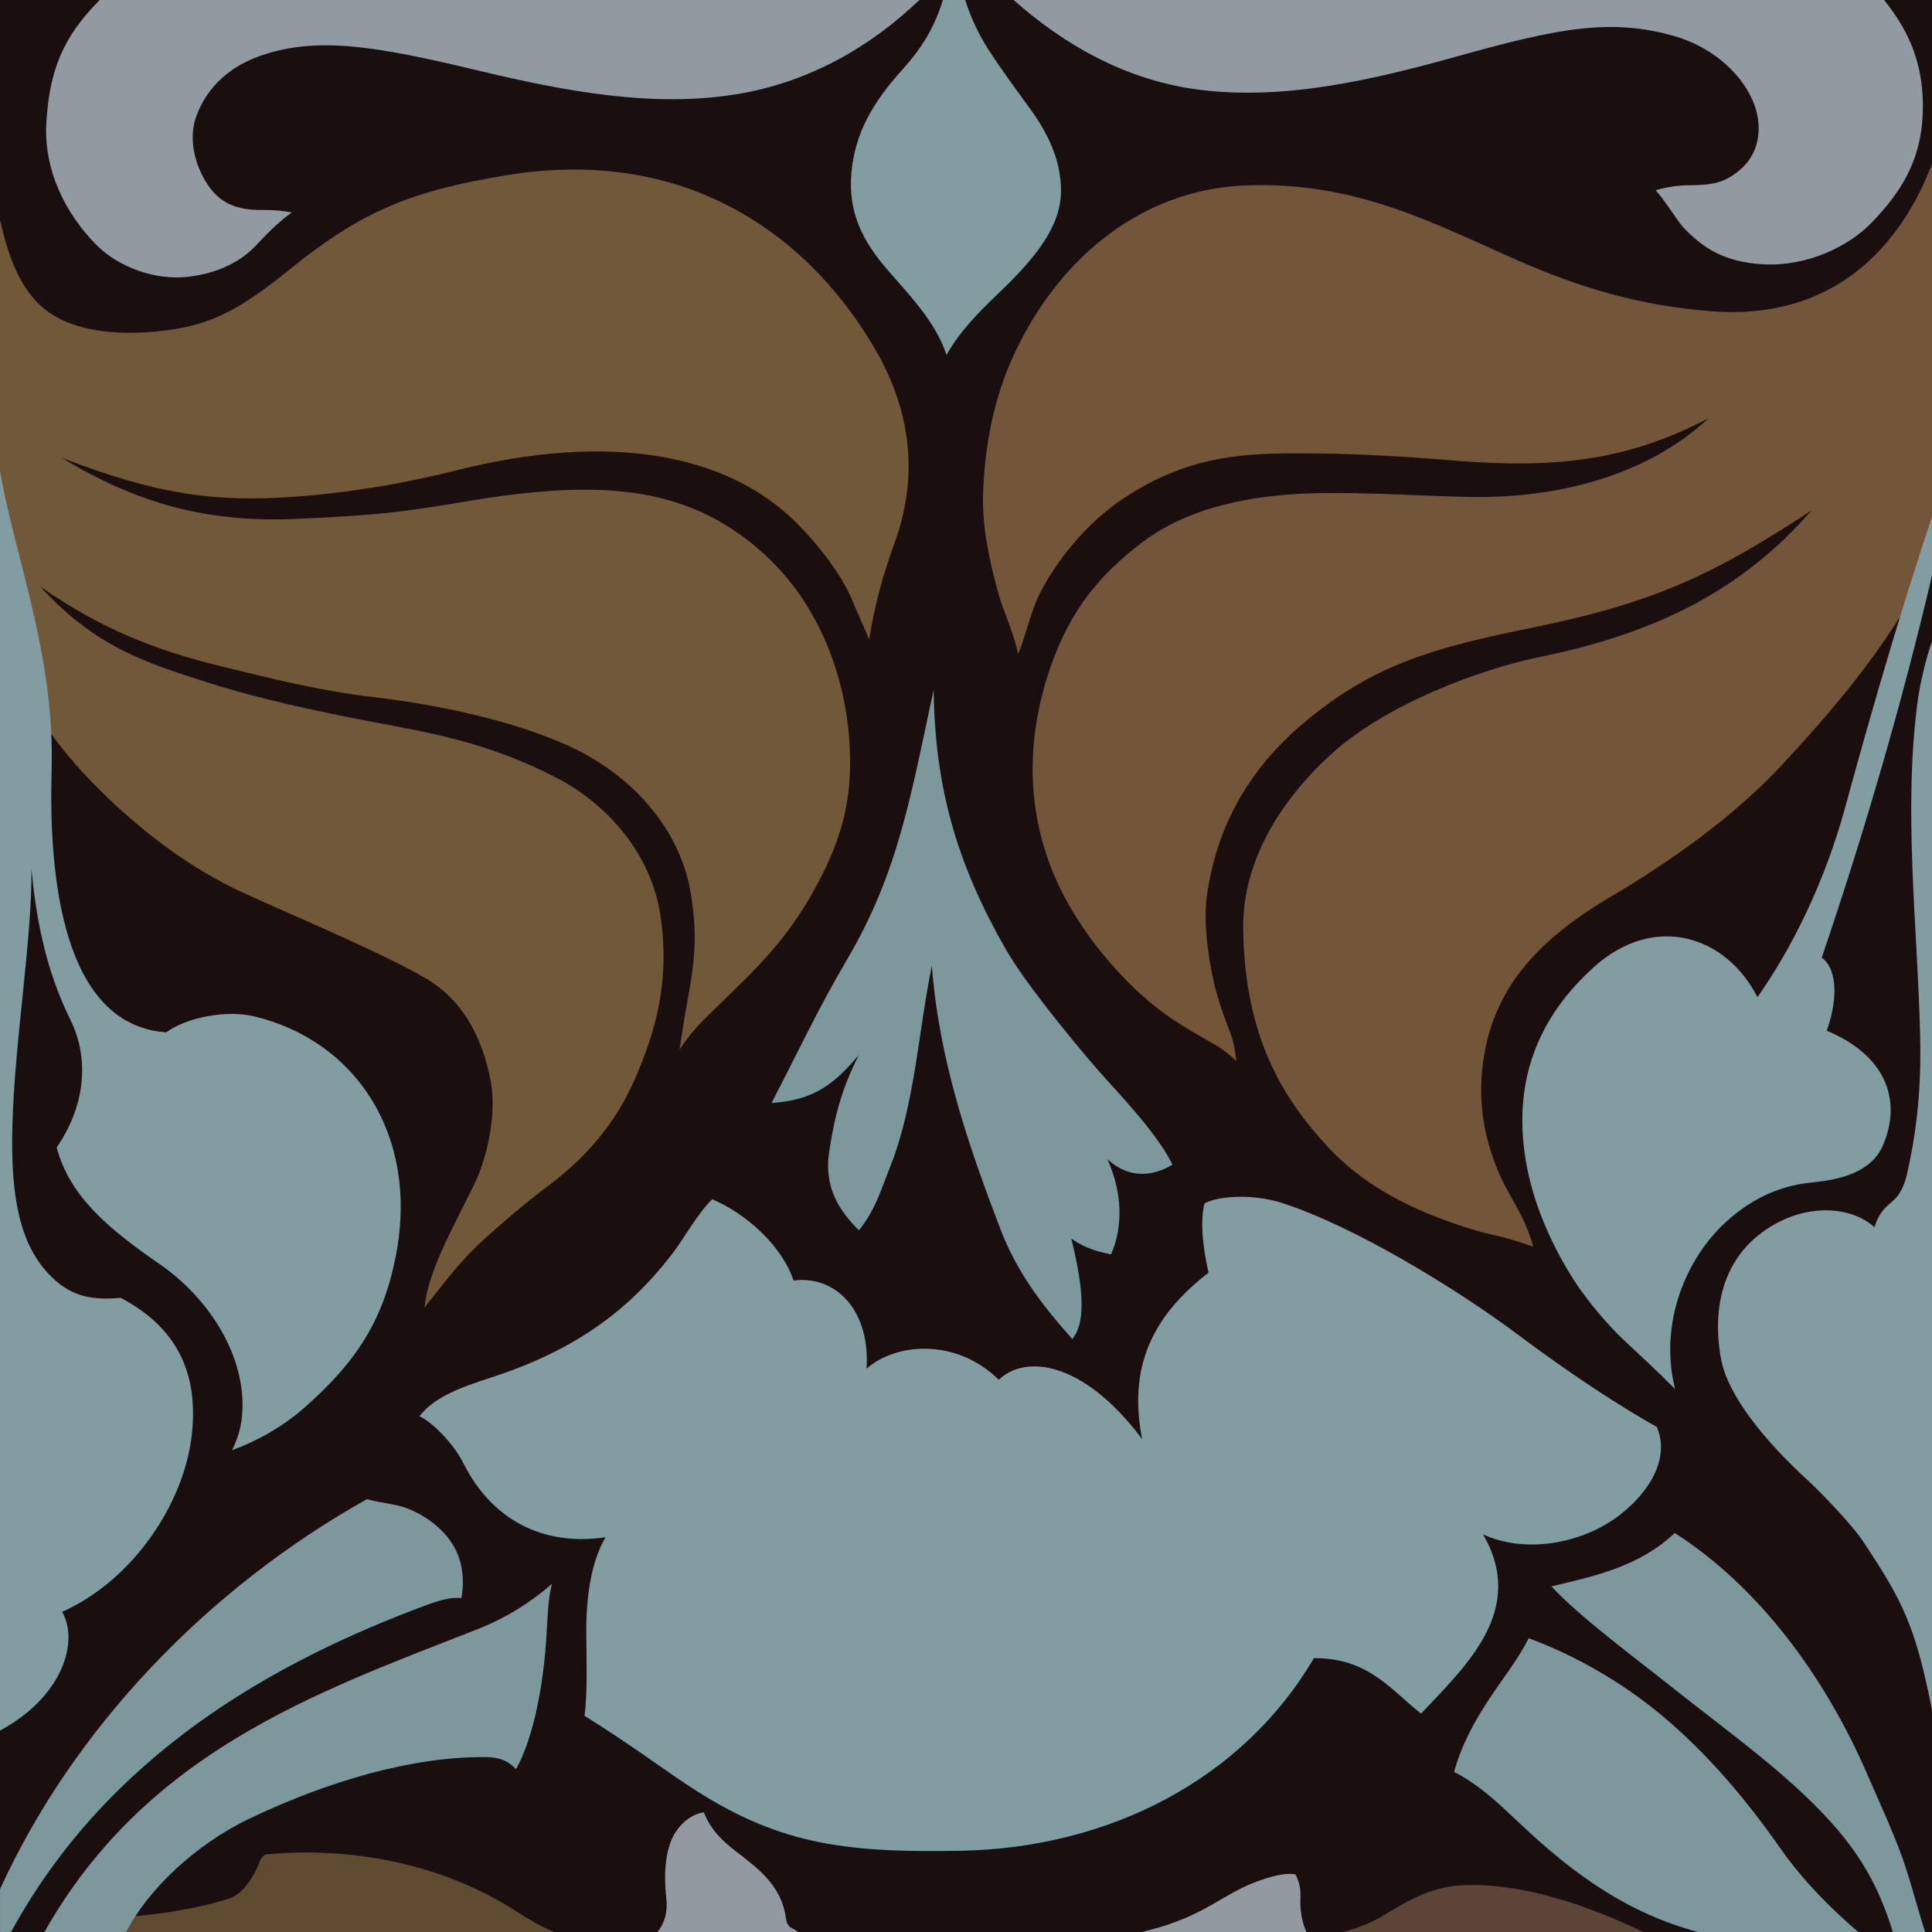
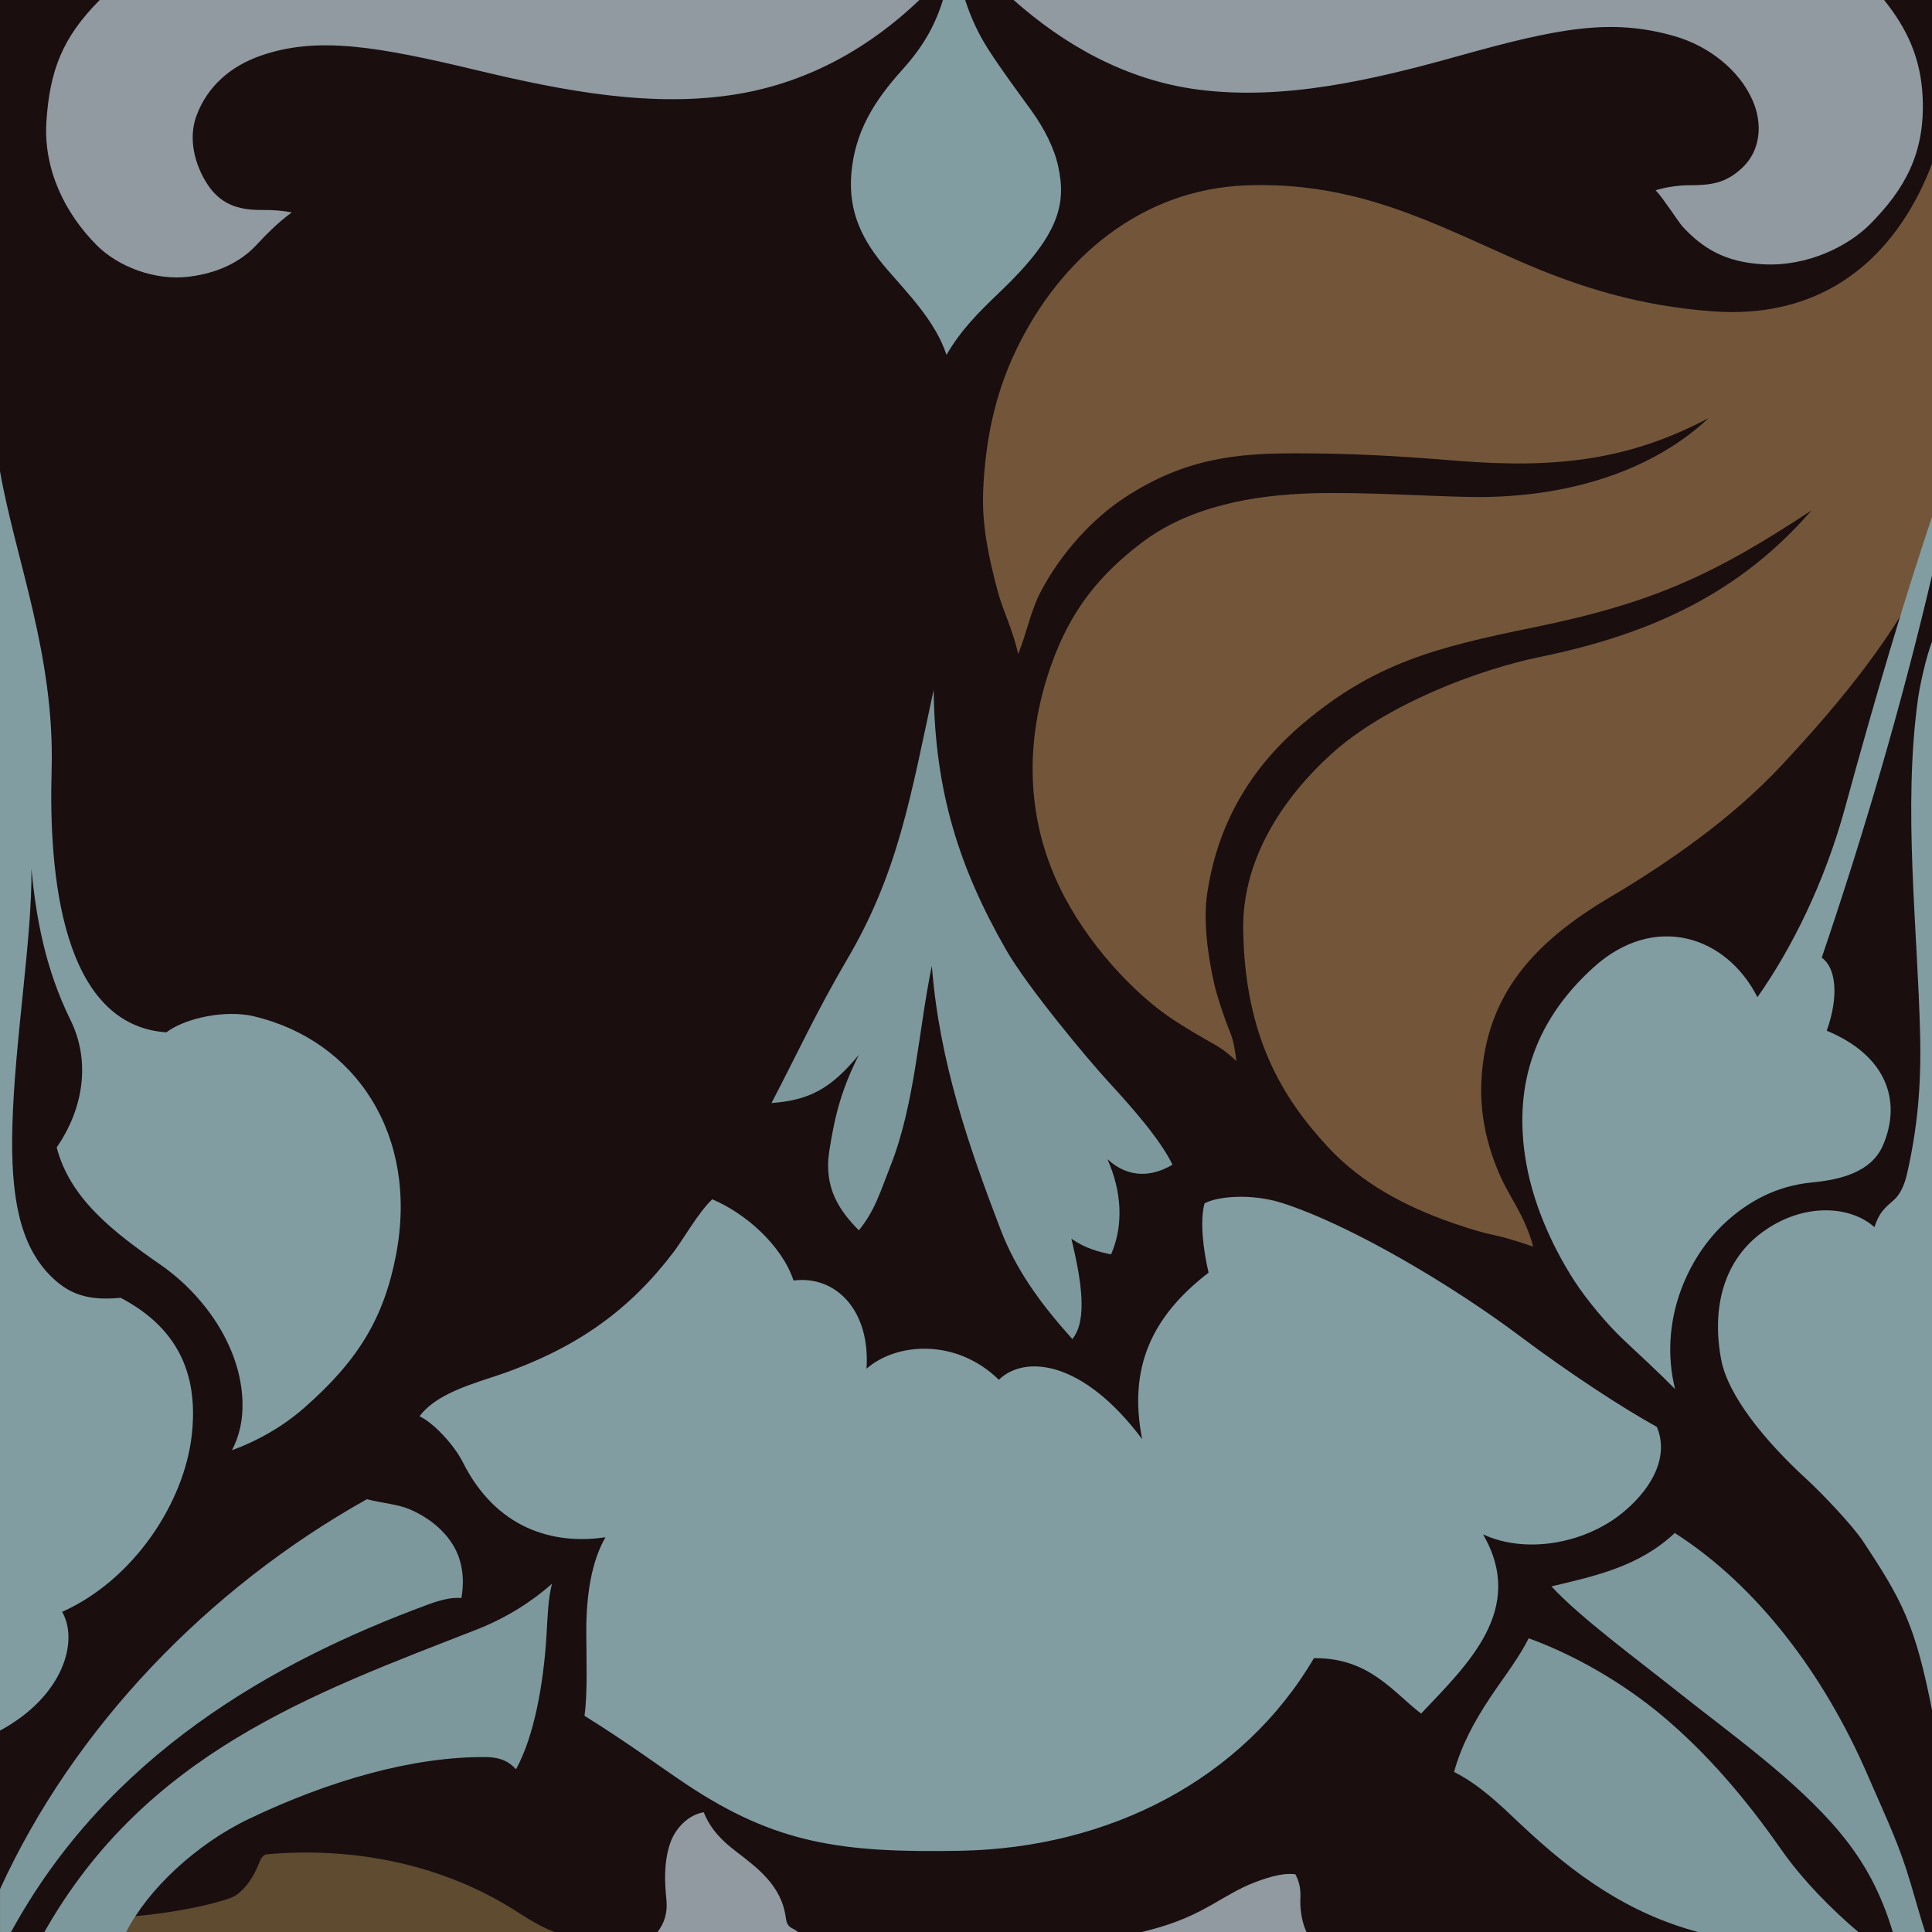
<svg xmlns="http://www.w3.org/2000/svg" xmlns:xlink="http://www.w3.org/1999/xlink" version="1.1" viewBox="0 0 240 240">
  <defs>
    <clipPath id="b">
      <path d="m7.6294e-6 -7.6293e-6h240v240h-240z" fill="#fff" />
    </clipPath>
  </defs>
  <g>
    <use transform="matrix(-1 0 0 -1 480 480)" width="100%" height="100%" clip-path="url(#b)" xlink:href="#a" />
    <use transform="matrix(1 0 0 -1 0 480)" width="100%" height="100%" clip-path="url(#b)" xlink:href="#a" />
    <use transform="matrix(-1 0 0 -1 1.5259e-5 480)" width="100%" height="100%" clip-path="url(#b)" xlink:href="#a" />
    <use transform="matrix(-1 0 0 1 480 -2.8422e-14)" width="100%" height="100%" clip-path="url(#b)" xlink:href="#a" />
    <use width="100%" height="100%" clip-path="url(#b)" xlink:href="#a" />
    <use transform="matrix(-1 0 0 1 1.5259e-5 -2.8422e-14)" width="100%" height="100%" clip-path="url(#b)" xlink:href="#a" />
    <use transform="matrix(-1 0 0 -1 480 -1.5259e-5)" width="100%" height="100%" clip-path="url(#b)" xlink:href="#a" />
    <use transform="matrix(1 0 0 -1 0 -1.5259e-5)" width="100%" height="100%" clip-path="url(#b)" xlink:href="#a" />
    <use transform="matrix(-1 0 0 -1 1.5259e-5 -1.5259e-5)" width="100%" height="100%" clip-path="url(#b)" xlink:href="#a" />
    <g id="a">
      <path d="m7.6294e-6 -7.6293e-6h240v240h-240z" fill="#1a0e0f" />
      <path d="m68.862 240c-2.397-0.946-4.103-2.224-5.682-3.175-9.01-5.426-19.638-7.384-29.91-6.487-0.553 0.048-0.779 0.308-1.177 1.314-0.614 1.553-1.906 3.563-3.496 4.132-3.093 1.105-8.89 2.128-13.661 2.38-1.136 0.545-2.02 1.181-3.319 1.837z" fill="#5e4b30" />
-       <path d="m166.85 240h37.301c-6.997-3.343-15.238-6.221-22.77-5.792-3.088 0.176-5.856 1.552-8.062 2.86-2.162 1.282-2.853 1.867-6.469 2.932z" fill="#5c4436" />
-       <path d="m68.066 147.34c5.653-4.226 8.9-8.779 11.008-13.776 2.135-5.061 4.255-11.358 2.961-19.898-1.125-7.426-6.345-13.609-12.777-16.98-8.69-4.554-16.286-5.732-23.339-7.075-6.357-1.211-13.911-2.841-20.081-4.815-7.567-2.421-13.947-4.361-20.852-11.95 7.318 5.149 14.185 7.882 22.18 9.846 6.436 1.581 12.549 3.132 19.228 3.906 8.003 0.927 17.428 2.927 24.285 6.082 8.652 3.982 13.966 11.02 15.145 18.389 0.753 4.708 0.62 7.785-0.481 13.562-0.405 2.127-0.602 3.726-0.926 5.753 1.714-2.603 3.027-3.704 4.688-5.344 4.717-4.658 8.568-8.009 12.429-15.217 3.322-6.201 4.622-11.47 3.856-19.149-0.724-7.263-3.802-15.904-10.676-22.039-9.759-8.71-21.033-9.028-37.335-6.262-7.409 1.257-10.968 1.682-20.746 2.092-10.934 0.459-19.579-1.906-28.975-7.601 11.674 4.511 18.903 5.597 29.222 4.822 5.467-0.41 12.077-1.312 19.969-3.294 18.543-4.655 33.371-2.192 42.114 6.582 2.861 2.871 5.607 6.473 6.916 9.614 0.95 2.279 1.496 3.399 2.085 4.846 0.704-4.158 1.482-7.327 3.239-12.224 2.68-7.472 2.364-15.642-2.659-24.123-8.986-15.175-24.621-24.765-45.563-21.326-11.503 1.889-17.83 4.282-26.744 11.513-6.975 5.659-10.543 7.319-16.963 7.916-5.6 0.521-10.047-0.32-12.899-2.189-3.886-2.546-5.375-7.316-6.375-11.711v53.328c3.596 6.942 6.843 11.971 12.143 17.272 5.379 5.38 11.505 10.008 18.111 13.031 6.806 3.114 16.681 7.206 22.432 10.493 4.537 2.592 7.174 7.032 8.288 12.993 0.708 3.787-0.357 9.244-2.05 12.69-2.697 5.489-5.732 10.781-6.202 15.348 3.04-3.824 4.586-5.998 7.924-8.964 1.939-1.722 4.447-3.922 7.419-6.144z" fill="#715839" />
      <path d="m190.45 154.86c-0.262-1.123-0.942-2.814-1.474-3.86-0.831-1.633-1.841-3.202-2.556-4.792-1.843-4.1-2.618-8.149-2.383-12.178 0.61-10.476 6.51-16.984 15.954-22.571 7.415-4.386 15.279-9.903 21.326-16.39 7.724-8.287 14.139-16.204 18.685-25.627v-49.089c-3.788 9.98-11.963 19.442-27.237 18.322-9.208-0.675-16.749-3.05-24.164-6.3-10.552-4.625-20.142-9.888-33.906-9.341-12.65 0.503-22.932 8.735-28.575 20.673-2.717 5.749-3.751 11.556-3.989 17.342-0.183 4.459 0.818 8.635 1.771 12.257 0.69 2.621 1.977 5.057 2.568 7.938 1.057-2.467 1.502-5.292 2.911-7.932 2.455-4.601 6.307-8.895 10.453-11.58 7.401-4.794 13.688-5.436 21.377-5.418 6.362 0.014 11.637 0.259 19.721 0.919 12.526 1.022 21.544-0.123 31.328-5.301-7.739 7.25-18.95 9.989-29.604 9.805-5.645-0.098-13.398-0.647-19.782-0.452-7.067 0.216-15.072 1.566-21.095 6.167-5.154 3.937-8.783 8.301-11.219 15.231-3.485 9.914-2.851 19.296 1.007 27.401 3.373 7.085 9.347 13.357 13.977 16.454 1.645 1.1 3.452 2.147 5.324 3.208 1.11 0.629 1.923 1.314 2.722 2.071-0.207-1.451-0.289-2.366-0.811-3.648-0.723-1.776-1.604-4.472-1.908-5.783-0.976-4.207-1.365-8.369-0.909-11.411 1.099-7.33 4.397-14.83 12.099-21.262 8.65-7.223 16.007-9.243 28.365-11.758 14.977-3.048 22.534-6.592 34.609-14.553-8.722 10.051-19.508 15.292-33.742 18.208-7.569 1.551-19.121 5.881-25.927 12.073-6.212 5.652-11.052 13.239-10.932 21.761 0.189 13.394 4.945 21.002 10.48 26.991 4.24 4.588 9.695 7.452 15.479 9.466 2.446 0.852 3.844 1.238 5.147 1.516 1.503 0.322 3.007 0.791 4.911 1.441z" fill="#73563a" />
      <path d="m124.09 36.388c7.525-7.143 8.37-11.005 7.378-15.661-0.504-2.364-1.78-4.822-3.329-6.966-1.555-2.151-3.681-5.01-5.321-7.552-1.206-1.868-2.182-3.908-2.92-6.21h-2.762c-1.034 3.309-2.516 5.859-5.097 8.72-3.501 3.881-5.833 7.705-6.277 12.773-0.433 4.942 1.455 8.518 4.442 11.979 2.615 3.029 6.016 6.476 7.373 10.611 1.716-2.978 3.924-5.236 6.515-7.695z" fill="#819da2" />
      <path d="m0 214.98c7.944-4.3 9.797-11.184 7.715-14.75 8.859-3.957 15.163-13.517 16.107-21.957 0.754-6.743-1.061-12.973-8.832-17.055-4.156 0.403-6.532-0.486-8.814-2.828-3.793-3.893-4.866-9.92-4.639-18.507 0.279-10.591 2.487-23.515 2.365-31.93 0.576 5.958 1.687 12.331 4.852 18.75 2.551 5.174 1.586 11.07-1.713 15.833 1.648 6.296 6.832 10.369 12.955 14.616 5.071 3.518 9.934 9.883 10.128 17.005 0.06 2.211-0.361 4.158-1.304 5.995 3.023-1.096 6.236-2.87 8.941-5.242 6.689-5.865 9.929-11.13 11.44-19.057 2.839-14.895-5.076-26.633-17.679-29.609-3.466-0.818-8.423 0.17-10.862 1.996-12.997-0.9-14.619-19.655-14.248-32.531 0.412-14.304-4.494-26.236-6.412-37.18zm240-2.555v-132.71c-0.701 1.806-1.495 5.317-1.742 7.108-1.886 13.632-0.045 28.348 0.268 41.809 0.146 6.308-0.339 11.574-1.655 17.301-0.312 1.357-0.892 2.503-1.59 3.118-1.148 1.011-1.822 1.513-2.432 3.388-3.134-2.807-9.302-3.084-14.435 1.022-3.91 3.128-5.889 8.434-4.616 15.377 0.829 4.523 5.468 10.183 10.571 14.863 1.997 1.831 5.75 5.785 7.042 7.734 4.852 7.315 6.51 10.387 8.59 20.996zm-31.916-39.873c-2.072-8.339 1.486-16.372 6.363-20.796 2.676-2.429 6.12-4.436 10.657-4.87 3.517-0.337 7.376-1.262 8.818-4.641 2.364-5.538 0.376-11.153-6.997-14.204 1.588-4.473 1.074-7.922-0.624-9.071 5.249-15.448 9.921-31.395 13.699-47.48v-7.286c-3.509 10.496-6.973 22.119-10.793 36.112-2.536 9.29-6.605 17.466-10.892 23.559-3.883-7.657-12.815-10.517-20.336-3.727-7.833 7.073-9.951 15.435-8.393 24.305 1.039 5.913 3.764 11.224 6.011 14.694 1.519 2.346 4.034 5.351 6.066 7.267 2.112 1.992 4.226 3.917 6.421 6.139z" fill="#819da2" />
      <path d="m98.575 159.07c-1.45-4.361-5.965-8.355-10.096-10.09-1.714 1.615-3.643 5.03-4.756 6.494-5.231 6.884-11.757 12.108-22.785 15.67-3.892 1.257-7.026 2.449-8.829 4.785 1.856 0.877 4.366 3.676 5.392 5.724 4.077 8.136 11.098 10.308 17.716 9.309-1.757 3.017-2.402 7.277-2.387 11.784 0.011 3.172 0.177 7.529-0.222 10.396 5.434 3.385 9.378 6.332 12.688 8.533 11.07 7.361 19.217 8.507 34.003 8.235 18.578-0.342 35.104-8.923 43.921-23.926 6.876-0.077 9.825 4.23 13.313 6.881 5.825-6.146 13.071-12.963 7.702-22.256 5.378 2.475 12.461 1.092 16.995-2.427 3.553-2.757 6.271-6.921 4.591-10.923-4.261-2.356-10.856-6.657-17.131-11.368-7.97-5.984-20.659-13.63-29.391-16.442-3.881-1.25-8.205-0.817-9.674 0.051-0.575 2.172-0.184 5.652 0.508 8.594-7.07 5.446-9.99 11.793-8.254 20.675-7.445-9.926-14.651-10.44-17.798-7.369-5.379-5.246-12.814-4.572-16.442-1.371 0.488-7.176-3.746-11.627-9.064-10.96z" fill="#819da2" />
      <path d="m5.513 240 10.161 5.9992e-4c2.679-5.249 8.643-10.897 15.281-14.069 9.851-4.707 20.281-7.73 29.339-7.662 2.089 0.016 3.068 0.707 3.805 1.513 2.217-3.985 3.422-10.503 3.791-16.662 0.143-2.389 0.192-4.464 0.679-6.378-2.48 2.189-5.625 4.227-9.371 5.692-10.094 3.948-20.434 7.778-29.831 13.473-9.241 5.6-17.57 13.003-23.854 24.095zm233.64 5.9992e-4c-0.698-2.089-1.488-5.112-2.336-7.754-1.243-3.873-3.119-7.823-4.816-11.748-5.45-12.603-13.782-23.563-23.956-30.064-4.396 4.153-9.882 5.346-15.321 6.63 3.488 3.791 10.459 8.924 15.539 12.968 6.754 5.376 14.887 11.085 20.339 17.656 3.103 3.741 5.086 7.551 6.527 12.311zm-8.302 0c-3.244-2.745-6.905-6.405-9.671-10.369-4.32-6.19-9.136-11.831-14.642-16.454-4.908-4.121-10.932-7.595-16.637-9.665-0.598 1.187-1.312 2.317-2.07 3.435-0.905 1.335-1.872 2.65-2.778 4.02-1.984 3.002-3.508 5.846-4.424 9.146 3.223 1.645 5.618 4.001 8.223 6.456 6.807 6.417 13.412 11.093 22.069 13.431zm-229.48 0c11.974-21.922 32.423-33.526 51.774-40.67 1.901-0.702 3.135-0.917 4.169-0.814 0.306-1.672 0.228-3.292-0.207-4.74-0.803-2.673-3.107-4.917-6.082-6.228-1.641-0.723-3.301-0.76-5.451-1.311-19.788 11.079-36.422 28.412-45.571 48.439l4.5103e-17 5.325zm114.61-154.3c-2.843 13.147-4.387 22.652-10.704 33.404-3.85 6.552-6.334 11.986-9.439 17.917 4.668-0.345 7.341-1.739 10.853-5.986-2.124 4.248-2.968 7.382-3.682 12.009-0.701 4.548 1.324 7.416 3.688 9.796 2.046-2.563 2.636-4.752 3.978-8.155 2.978-7.555 3.442-16.841 5.085-24.714 0.895 11.875 4.687 22.713 8.53 32.752 1.932 5.048 4.95 9.195 8.92 13.62 1.934-2.362 1.106-7.352-0.116-12.458 1.811 1.229 3.358 1.615 4.928 1.937 1.565-3.585 1.347-7.776-0.453-11.828 2.742 2.547 5.76 2.083 8.083 0.685-1.568-3.205-5.037-7.118-8.073-10.421-2.337-2.542-9.91-11.572-12.61-16.289-5.838-10.202-8.843-19.682-8.986-32.268z" fill="#7c989c" />
      <path d="m234.05 0c2.802 3.488 4.586 7.183 4.795 12.179 0.29 6.928-2.28 11.348-6.491 15.624-2.762 2.805-7.852 5.327-13.333 5.029-4.79-0.26-7.538-2.038-9.964-4.642-0.347-0.373-0.979-1.338-1.662-2.3-0.543-0.765-1.244-1.779-1.734-2.242 0.913-0.338 2.865-0.637 3.992-0.634 3.016 0.008 4.727-0.27 6.757-2.153 2.313-2.146 2.581-5.506 1.292-8.421-1.665-3.763-5.441-6.723-9.652-7.938-7.95-2.293-14.555-0.987-26.937 2.475-10.703 2.992-21.675 5.526-32.256 4.156-9.127-1.182-16.816-5.696-22.941-11.134zm-197.8 26.391c-1.195-0.234-2.236-0.315-3.789-0.307-3.059 0.016-5.155-0.83-6.714-3.227-1.566-2.407-2.389-5.656-1.339-8.484 1.355-3.651 4.228-6.144 7.954-7.446 7.037-2.459 14.435-1.18 26.939 1.812 10.808 2.586 21.868 4.703 32.39 2.934 9.076-1.526 16.601-6.008 22.517-11.673h-101.82c-4.605 4.623-6.222 8.753-6.624 15.151-0.372 5.924 2.328 11.372 6.253 15.314 2.575 2.586 7.155 4.468 11.544 3.897 3.434-0.446 6.26-1.757 8.273-3.906 0.977-1.043 2.616-2.782 4.418-4.065zm105.57 213.61h20.475c-0.646-1.388-0.815-3.008-0.754-4.277 0.061-1.281-0.223-2.119-0.615-2.883-1.239-0.226-3.06 0.221-5.068 0.993-1.921 0.739-3.398 1.685-5.477 2.867-2.891 1.643-5.378 2.541-8.56 3.301zm-42.717 0c-0.137-0.139-0.224-0.216-0.794-0.512-0.469-0.244-0.63-0.771-0.693-1.252-0.525-4.013-3.504-6.182-6.217-8.27-1.593-1.226-3.099-2.636-3.973-4.839-1.796 0.27-3.564 1.879-4.24 4.037-0.741 2.365-0.613 4.735-0.406 6.77 0.169 1.655-0.227 2.929-1.094 4.065z" fill="#909aa0" />
    </g>
  </g>
</svg>